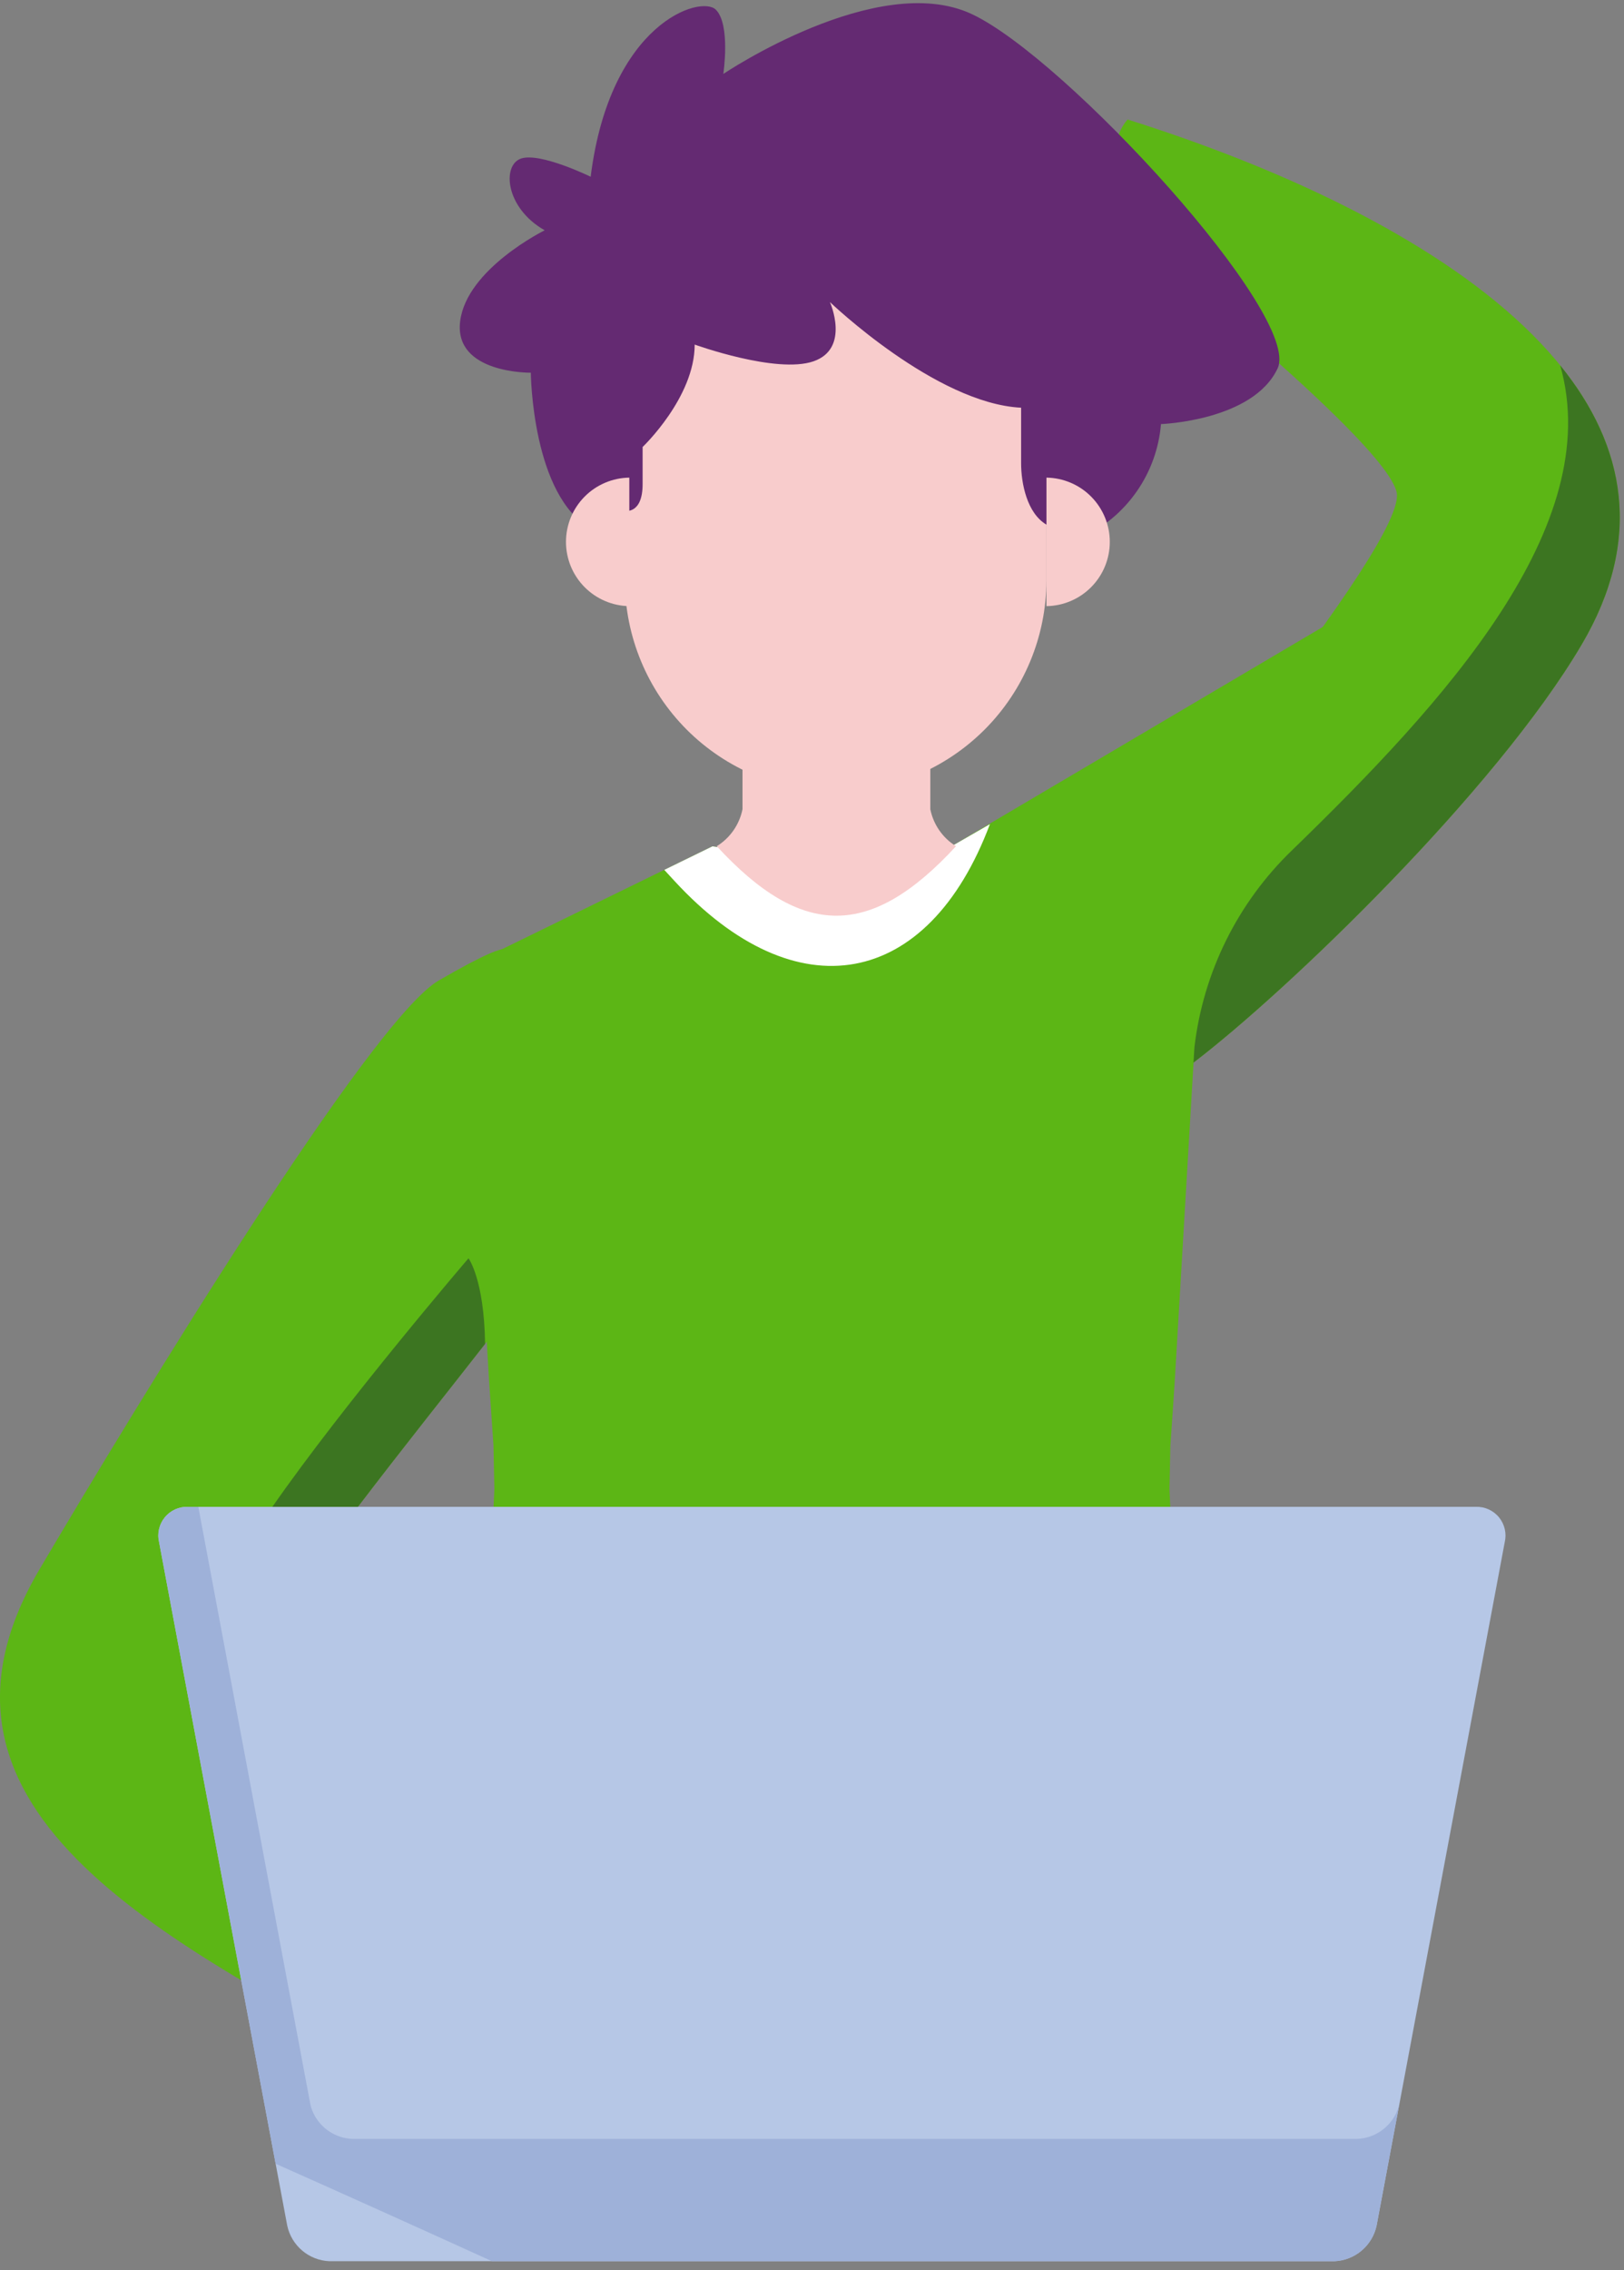
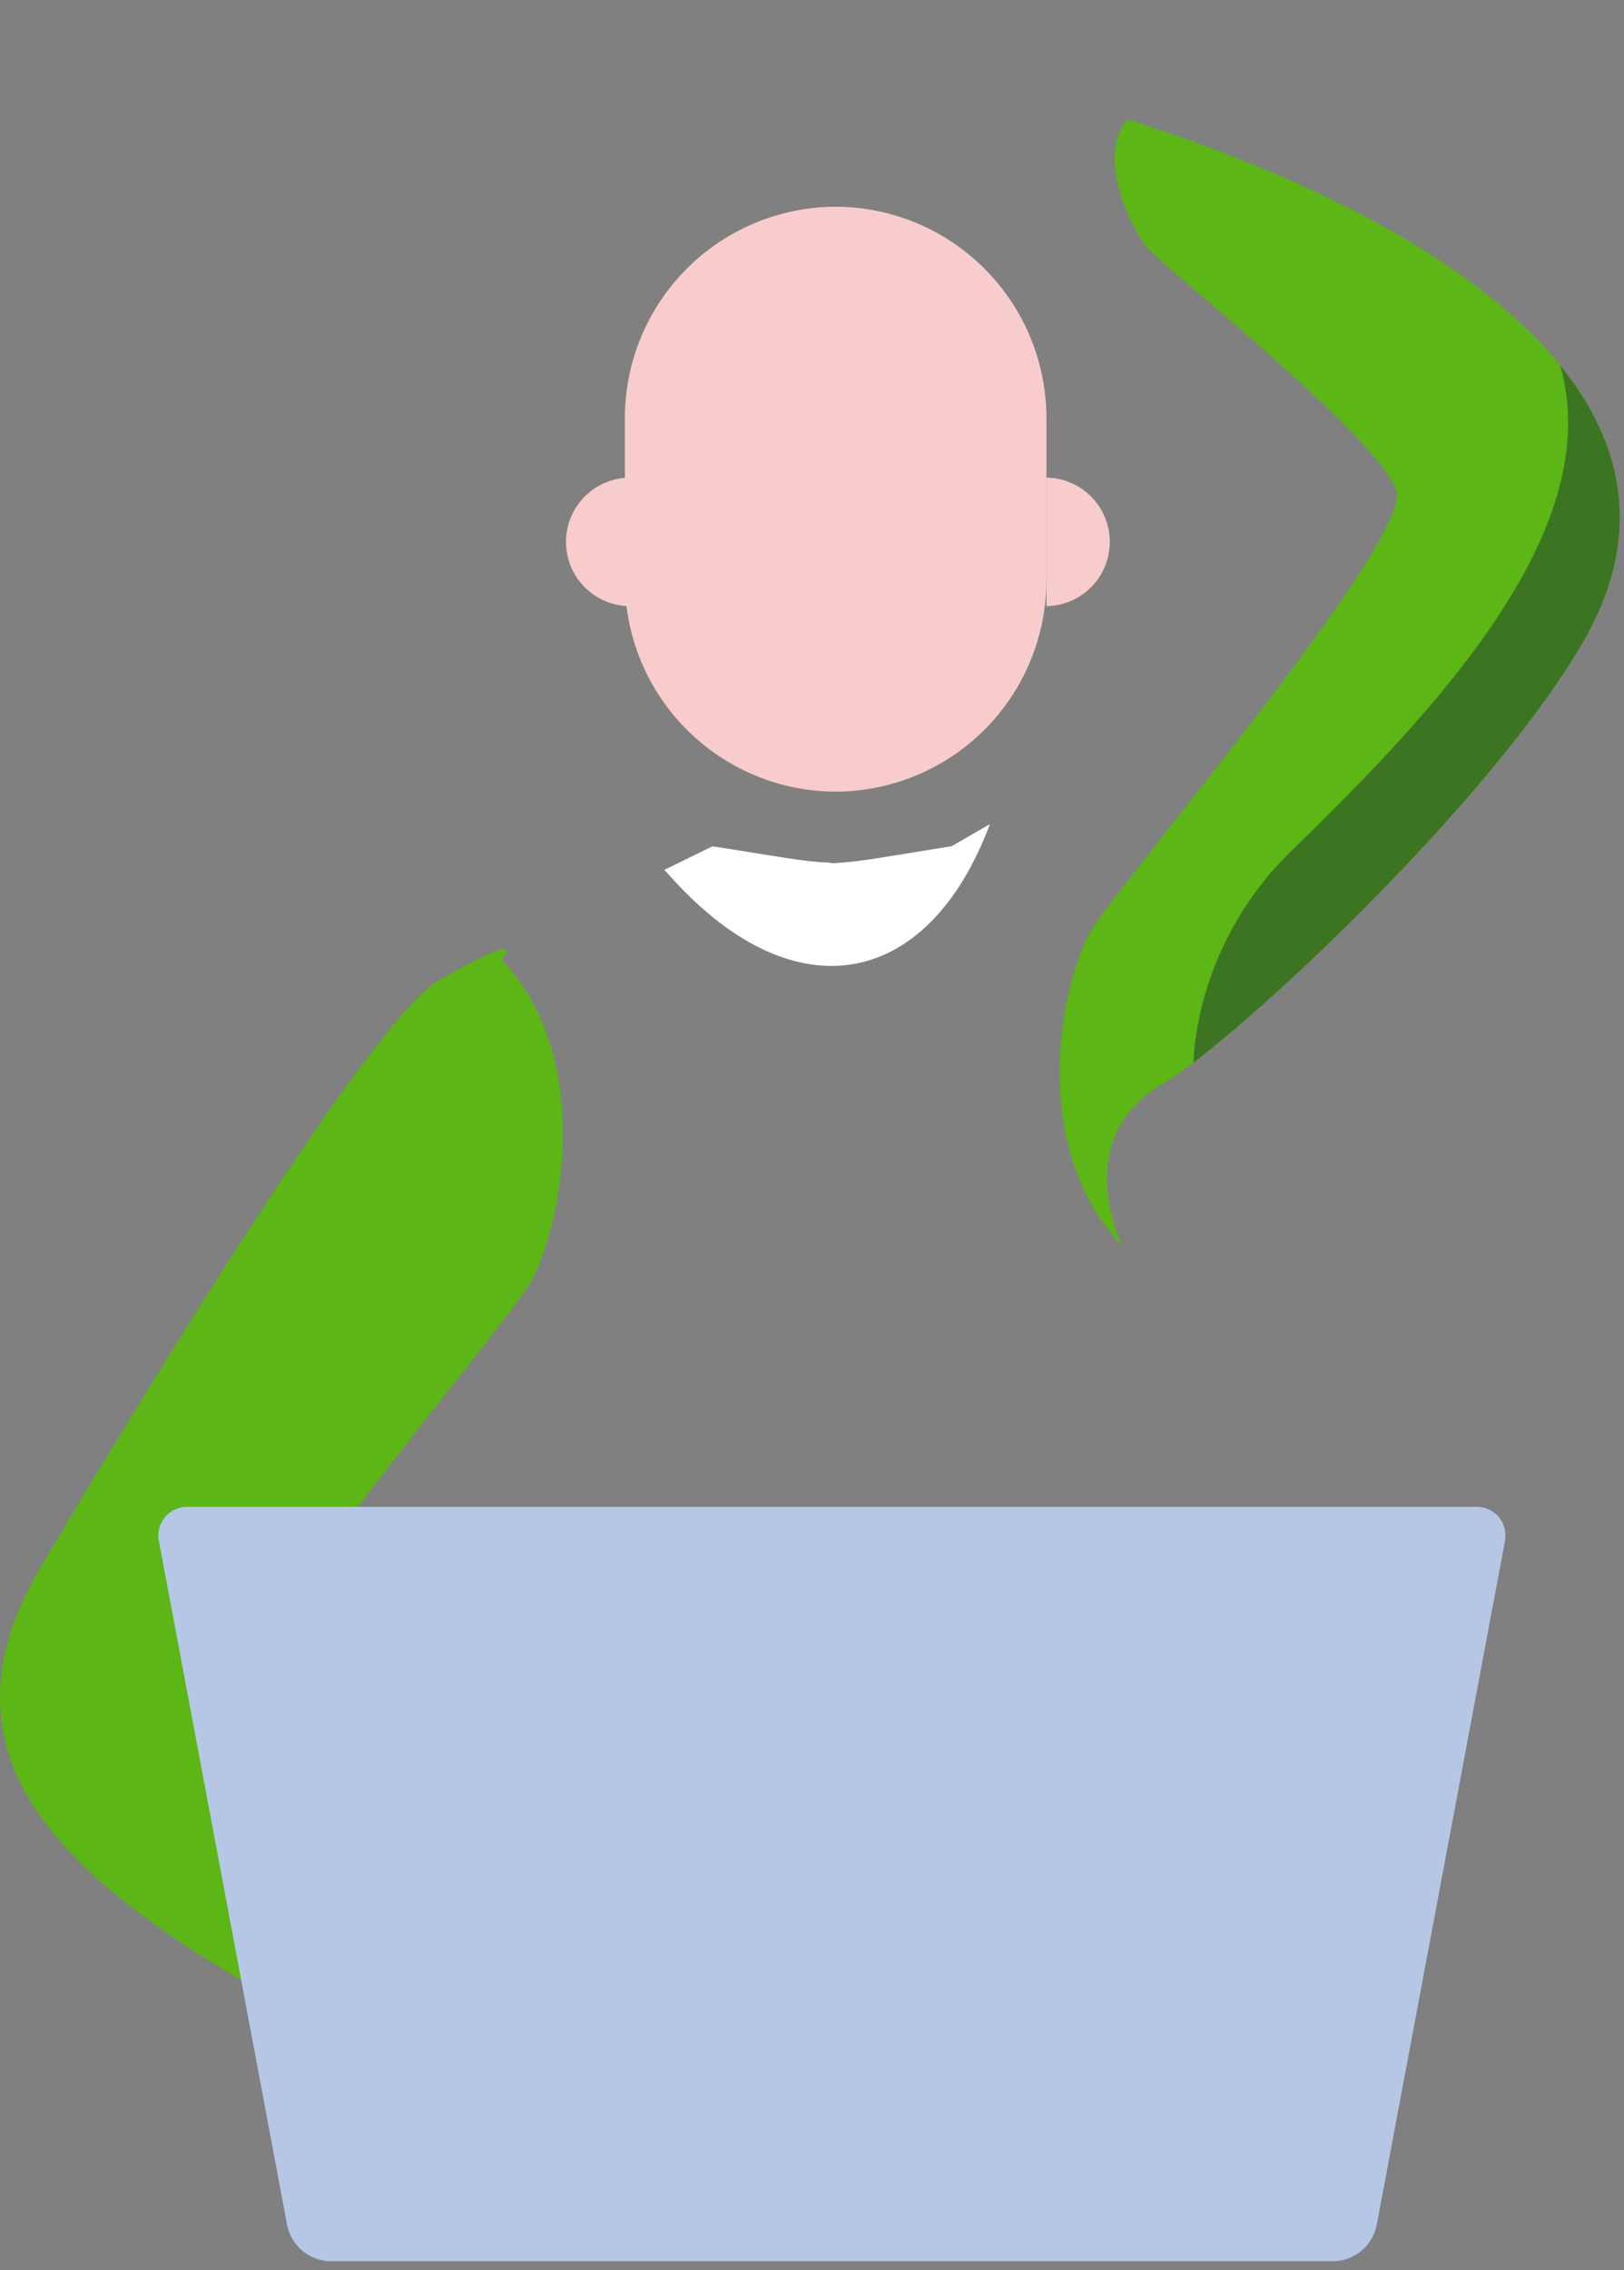
<svg xmlns="http://www.w3.org/2000/svg" width="131" height="183" viewBox="0 0 131 183" fill="none">
  <rect x="0" y="0" width="131" height="183" fill="#808080" stroke="none" />
  <path fill-rule="evenodd" clip-rule="evenodd" d="M90.549 100.457C90.549 100.457 86.166 91.789 93.823 87.35C99.293 84.18 119.723 65.281 127.577 51.975C139.291 32.12 115.53 17.364 90.954 9.633C88.672 12.249 90.618 17.412 92.528 19.948C93.474 21.205 111.61 35.548 112.654 39.648C113.698 43.748 90.386 71.048 88.039 74.978C85.692 78.908 82.729 92.273 90.549 100.457Z" fill="#5CB615" />
  <path fill-rule="evenodd" clip-rule="evenodd" d="M40.444 77.341C40.444 77.341 43.044 74.602 35.382 79.041C29.911 82.21 11.042 113.187 3.193 126.491C-8.52 146.349 14.345 156.854 33.554 167.491C33.554 167.491 37.884 165.728 38.378 164.876C38.872 164.024 36.892 161.938 38.283 161.39C39.674 160.842 39.188 159.775 38.24 158.518C37.292 157.261 19.158 142.918 18.114 138.818C17.07 134.718 40.382 107.418 42.729 103.487C45.076 99.556 48.263 85.526 40.444 77.341Z" fill="#5CB615" />
-   <path fill-rule="evenodd" clip-rule="evenodd" d="M76.761 68.212C65.58 69.985 68.728 69.95 57.468 68.221L56.167 68.856L37.485 77.984L39.44 111.132C39.562 112.999 39.684 114.799 39.806 116.532L39.878 120.039C39.878 120.039 38.579 147.539 38.888 148.725C39.197 149.911 41.672 152.725 41.672 152.725C41.572 153.471 41.467 154.266 41.355 155.098C45.819 156.969 54.116 159.376 67.106 159.262C80.095 159.376 88.396 156.969 92.859 155.098C92.745 154.265 92.638 153.471 92.541 152.725C92.541 152.725 95.021 149.909 95.326 148.725C95.631 147.541 94.336 120.039 94.336 120.039L94.408 116.532C94.531 114.799 94.653 112.999 94.773 111.132L96.73 77.984L109.93 48.633L76.761 68.212Z" fill="#5CB615" />
-   <path fill-rule="evenodd" clip-rule="evenodd" d="M66.804 69.525L67.225 69.585L67.678 69.52C69.542 69.455 71.661 69.02 76.761 68.212L79.852 66.432C74.875 79.689 64.236 81.675 54.414 71.02L53.584 70.12L56.172 68.856L57.472 68.221C62.782 69.038 64.887 69.476 66.804 69.525Z" fill="white" />
-   <path fill-rule="evenodd" clip-rule="evenodd" d="M75.273 47.231L75.044 52.59V65.233C75.168 65.845 75.415 66.425 75.772 66.938C76.129 67.45 76.587 67.884 77.118 68.212C70.234 75.679 64.702 75.679 57.818 68.212C58.349 67.884 58.808 67.45 59.165 66.938C59.522 66.425 59.77 65.845 59.894 65.233V52.588L59.665 47.229C59.665 47.229 63.506 47.92 67.465 48.889C71.432 47.922 75.273 47.231 75.273 47.231Z" fill="#F8CCCC" />
+   <path fill-rule="evenodd" clip-rule="evenodd" d="M66.804 69.525L67.225 69.585C69.542 69.455 71.661 69.02 76.761 68.212L79.852 66.432C74.875 79.689 64.236 81.675 54.414 71.02L53.584 70.12L56.172 68.856L57.472 68.221C62.782 69.038 64.887 69.476 66.804 69.525Z" fill="white" />
  <path fill-rule="evenodd" clip-rule="evenodd" d="M67.41 16.663C62.905 16.676 58.588 18.471 55.401 21.656C52.215 24.841 50.419 29.158 50.404 33.663V46.809C50.417 51.315 52.214 55.633 55.4 58.82C58.586 62.006 62.904 63.802 67.41 63.815C71.915 63.801 76.232 62.004 79.418 58.818C82.603 55.632 84.397 51.314 84.41 46.809V33.666C84.397 29.161 82.602 24.845 79.416 21.659C76.231 18.473 71.915 16.677 67.41 16.663Z" fill="#F8CCCC" />
-   <path fill-rule="evenodd" clip-rule="evenodd" d="M87.261 43.336C89.039 42.511 90.567 41.229 91.689 39.622C92.812 38.015 93.488 36.139 93.65 34.185C93.65 34.185 101.072 33.927 103.058 29.697C105.044 25.467 85.966 4.666 78.371 1.127C70.776 -2.412 58.346 5.961 58.346 5.961C58.346 5.961 58.946 1.991 57.746 0.783C56.546 -0.425 49.202 1.819 47.646 14.248C47.646 14.248 43.589 12.262 42.036 12.779C40.483 13.296 40.743 16.751 43.936 18.564C43.936 18.564 37.636 21.671 37.118 25.9C36.6 30.129 42.818 30.044 42.818 30.044C42.818 30.044 42.905 40.055 47.736 42.644L50.414 41.177C50.414 41.177 51.837 41.477 51.837 39.019V36.031C51.837 36.031 56.037 32.039 56.037 27.776C56.037 27.776 62.629 30.161 65.621 29.125C68.613 28.089 66.946 24.348 66.946 24.348C66.946 24.348 75.462 32.52 82.368 32.865V37.353C82.368 38.932 82.832 41.377 84.426 42.298L87.261 43.336Z" fill="#642A72" />
  <path fill-rule="evenodd" clip-rule="evenodd" d="M84.413 48.86C85.774 48.841 87.073 48.287 88.029 47.318C88.985 46.349 89.521 45.042 89.521 43.681C89.521 42.319 88.985 41.013 88.029 40.043C87.073 39.074 85.774 38.52 84.413 38.501V48.86Z" fill="#F8CCCC" />
  <path fill-rule="evenodd" clip-rule="evenodd" d="M50.763 38.501C49.402 38.52 48.103 39.074 47.147 40.043C46.191 41.013 45.655 42.319 45.655 43.681C45.655 45.042 46.191 46.349 47.147 47.318C48.103 48.287 49.402 48.841 50.763 48.86V38.501Z" fill="#F8CCCC" />
  <path fill-rule="evenodd" clip-rule="evenodd" d="M119.046 121.462H15.165C14.807 121.45 14.452 121.521 14.126 121.669C13.801 121.817 13.514 122.039 13.289 122.317C13.063 122.594 12.905 122.92 12.826 123.269C12.748 123.618 12.751 123.981 12.837 124.328L23.17 179.406C23.339 180.194 23.766 180.903 24.383 181.422C24.999 181.941 25.771 182.241 26.576 182.273H107.636C108.441 182.241 109.213 181.941 109.829 181.422C110.446 180.903 110.872 180.194 111.042 179.406L121.376 124.328C121.46 123.981 121.464 123.618 121.385 123.269C121.306 122.92 121.148 122.594 120.923 122.317C120.697 122.039 120.41 121.818 120.084 121.669C119.759 121.521 119.403 121.45 119.046 121.462Z" fill="#B6C7E6" />
-   <path fill-rule="evenodd" clip-rule="evenodd" d="M18.778 136.279L19.744 141.431L23.607 162.021L25.019 169.544C25.074 169.831 25.167 170.109 25.296 170.371C25.584 170.962 26.027 171.464 26.577 171.824C27.128 172.183 27.766 172.387 28.423 172.412H109.485C110.29 172.379 111.061 172.08 111.677 171.561C112.294 171.042 112.721 170.334 112.891 169.546L112.085 173.835L111.041 179.406C110.871 180.194 110.445 180.903 109.828 181.422C109.212 181.941 108.44 182.241 107.635 182.273H39.686C33.527 179.473 27.503 176.757 22.234 174.416L21.334 169.616L19.459 159.63L12.836 124.33C12.751 123.983 12.747 123.62 12.825 123.271C12.904 122.922 13.062 122.596 13.288 122.319C13.513 122.041 13.8 121.819 14.125 121.671C14.451 121.523 14.806 121.452 15.164 121.464H15.997L18.778 136.279Z" fill="#9EB1D9" />
  <path fill-rule="evenodd" clip-rule="evenodd" d="M125.854 29.453C129.539 42.405 116.566 56.572 104.215 68.545C99.835 72.768 97.055 78.379 96.348 84.421L96.274 85.652C103.845 79.886 120.634 63.742 127.575 51.974C132.59 43.485 131.108 35.927 125.854 29.453Z" fill="#3C7521" />
-   <path fill-rule="evenodd" clip-rule="evenodd" d="M39.129 108.329C39.056 103.113 37.791 101.429 37.791 101.429C37.791 101.429 27.791 113.092 21.968 121.467H28.868C32.531 116.663 36.39 111.84 39.129 108.329Z" fill="#3C7521" />
</svg>